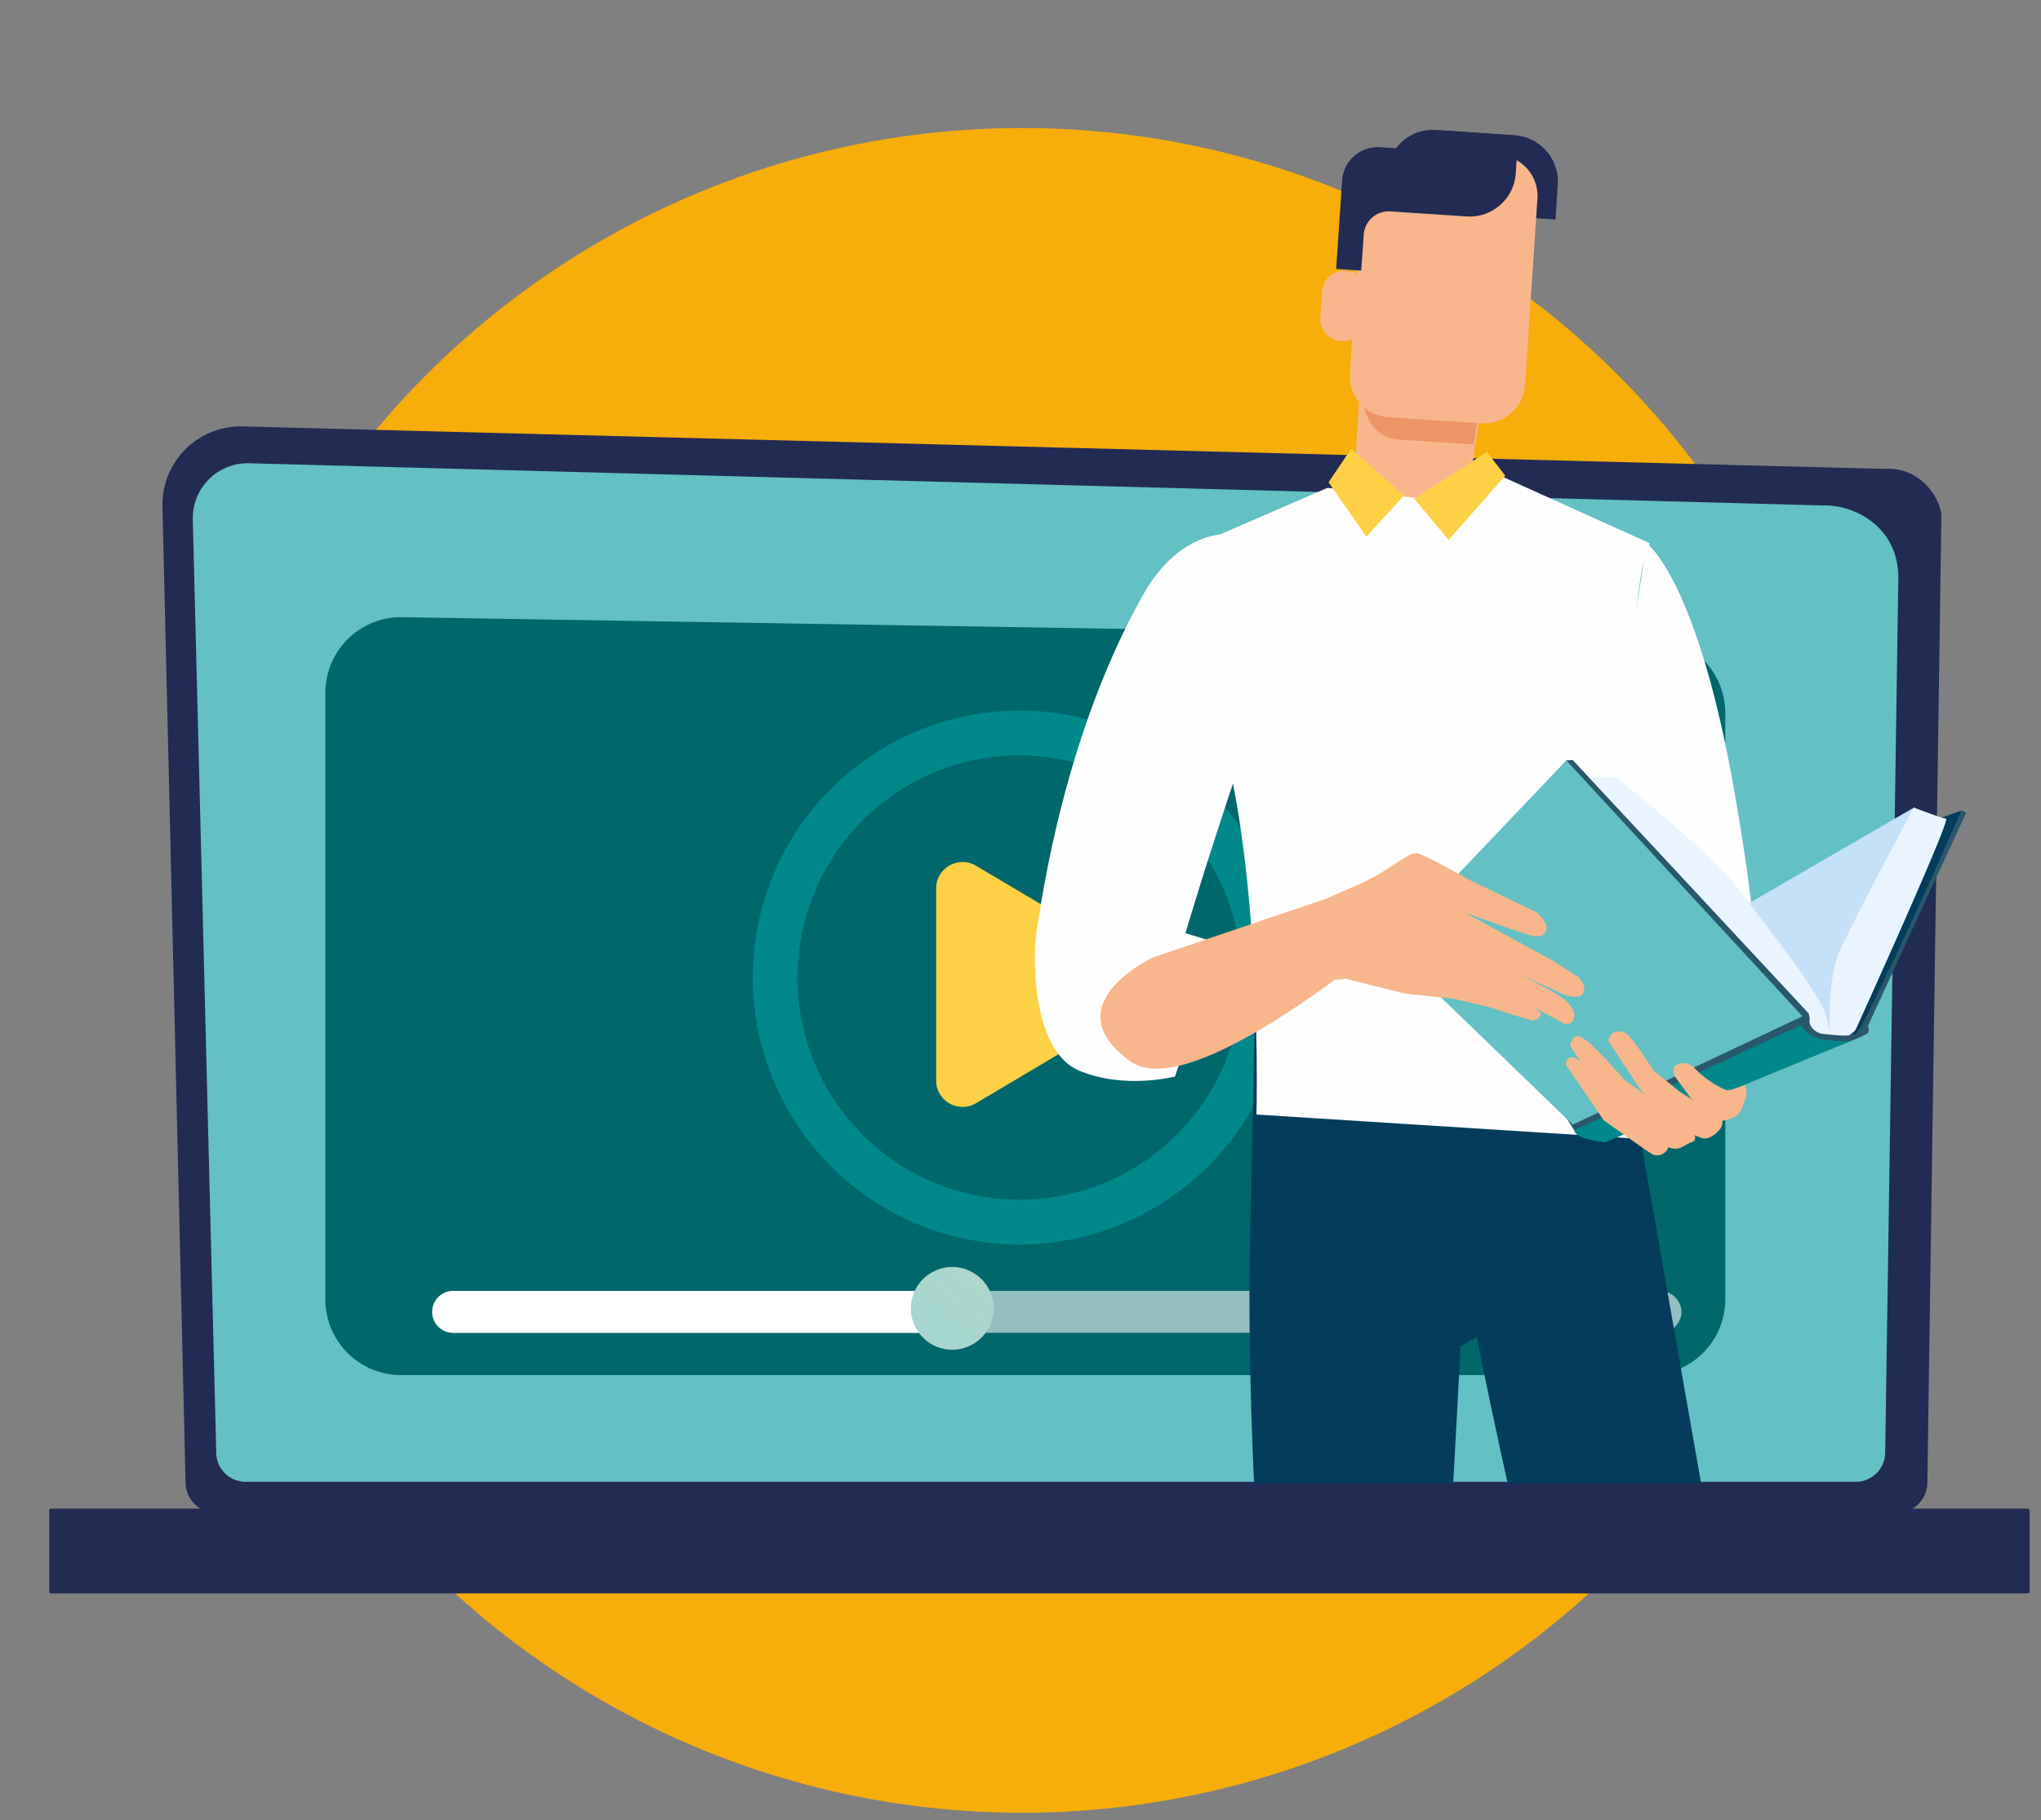
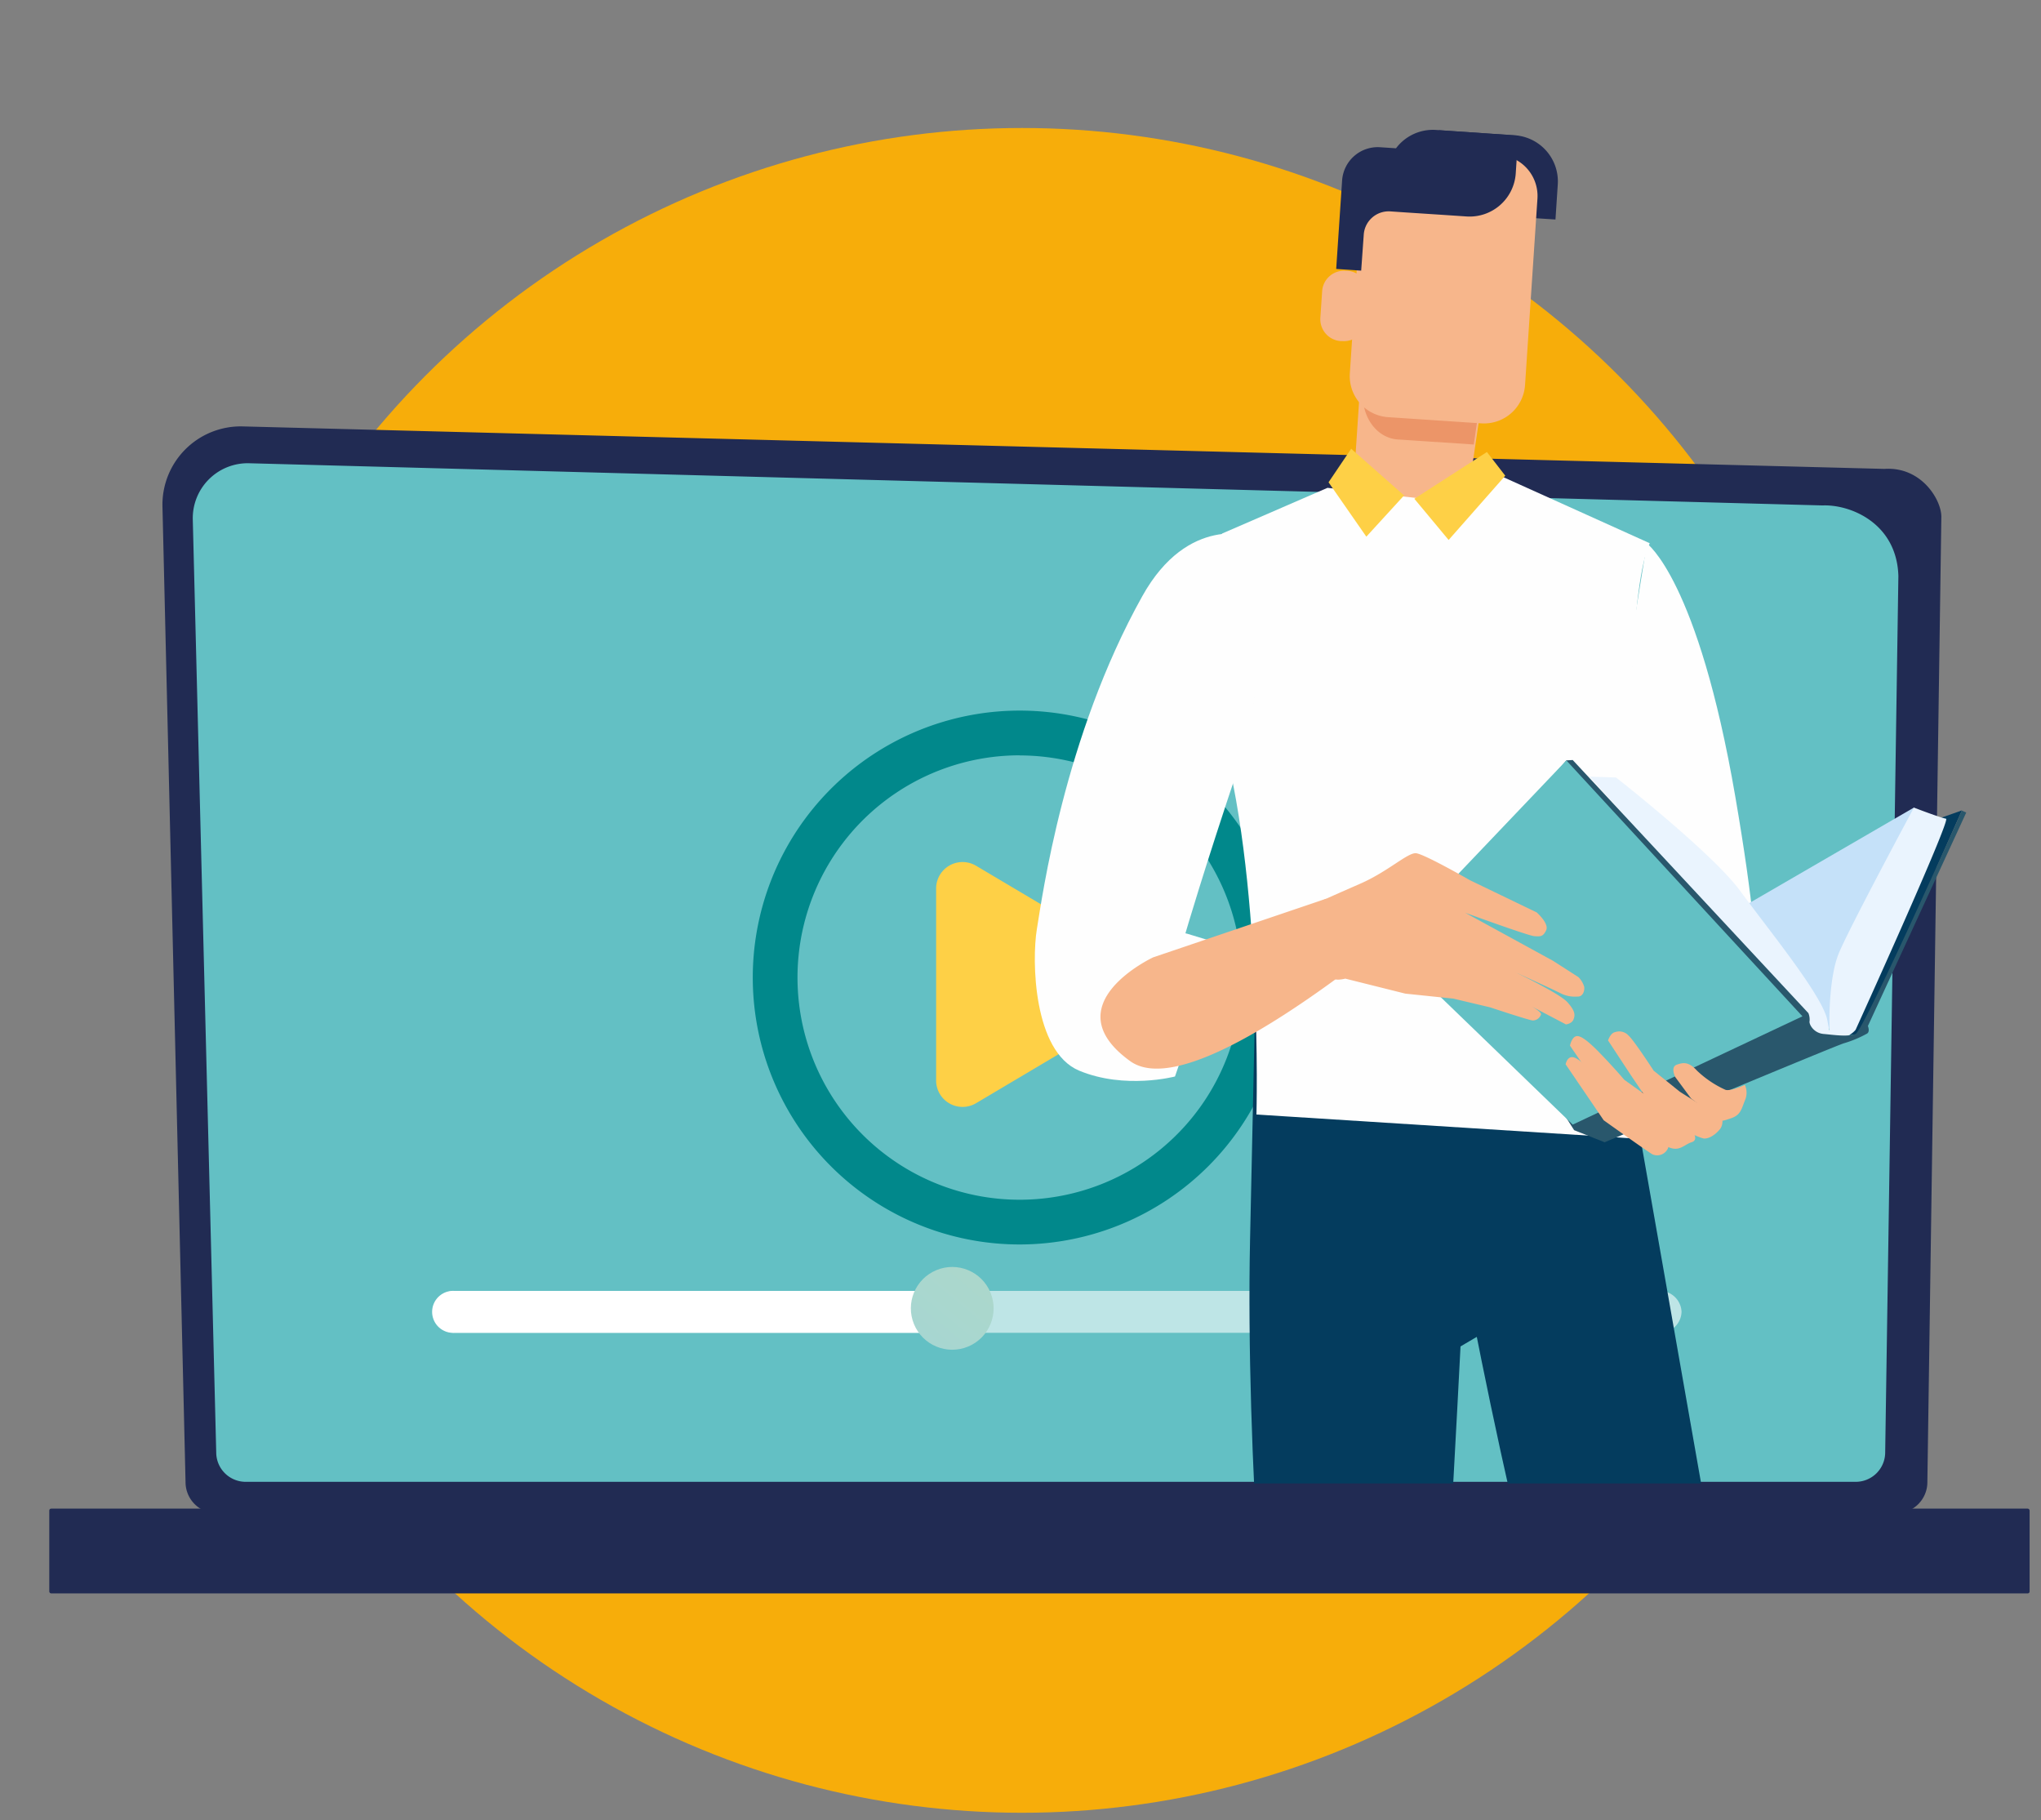
<svg xmlns="http://www.w3.org/2000/svg" viewBox="0 0 408.43 364.18">
  <rect x="0" y="0" width="408.43" height="364.18" fill="#808080" stroke="none" />
  <defs>
    <linearGradient id="a" x1="-2388.34" y1="287.93" x2="-2308.95" y2="49.77" gradientTransform="matrix(-1, 0, 0, 1, -2146.22, 0)" gradientUnits="userSpaceOnUse">
      <stop offset="0" stop-color="#212b53" />
      <stop offset="1" stop-color="#212b53" />
    </linearGradient>
    <linearGradient id="b" x1="204.38" y1="245.07" x2="171.92" y2="284.28" gradientTransform="translate(114.68 -52.99) rotate(22.5)" gradientUnits="userSpaceOnUse">
      <stop offset="0" stop-color="#afd8c7" />
      <stop offset="1" stop-color="#a1d5d8" />
    </linearGradient>
    <clipPath id="c">
      <rect x="188.34" y="10.85" width="218.13" height="285.96" style="fill:none" />
    </clipPath>
  </defs>
  <circle cx="204.52" cy="194.16" r="168.55" style="fill:#f7ad0a" />
  <path d="M37.13,296.57a6.23,6.23,0,0,0,6.22,6.21H379.48a6.22,6.22,0,0,0,6.21-6.21l2.8-193.17c0-3.41-4-10.08-11.4-9.58l-328.5-8.5a15.67,15.67,0,0,0-16.08,16Z" style="fill:url(#a)" />
  <path d="M43.27,290.61a5.89,5.89,0,0,0,5.88,5.88H371.37a5.89,5.89,0,0,0,5.88-5.88l2.64-175.36c-.31-10.55-9.56-14.34-15.17-14.12L49.88,92.69A11,11,0,0,0,38.58,104Z" style="fill:#63c0c4" />
  <path d="M373.77,207.24h0a.81.81,0,0,1-.79-.81l.21-14.22a.83.83,0,0,1,.81-.79.81.81,0,0,1,.79.81l-.21,14.23A.8.8,0,0,1,373.77,207.24Z" style="fill:#63c0c4" />
  <path d="M374.28,172.39h0a.79.79,0,0,1-.78-.81l.8-54.47a10.31,10.31,0,0,0-2.94-7.7c-3.61-3.46-9.33-3.28-9.58-3.27l-100.62-2.7a.8.8,0,0,1,0-1.6h0l100.57,2.69c.63,0,6.67-.14,10.69,3.71a11.85,11.85,0,0,1,3.43,8.87l-.8,54.49A.8.8,0,0,1,374.28,172.39Z" style="fill:#63c0c4" />
  <rect x="9.86" y="301.84" width="396.29" height="16.97" rx="0.38" transform="translate(416.01 620.66) rotate(180)" style="fill:#212b53" />
-   <path d="M330.1,275.13H80.25A15.14,15.14,0,0,1,65.11,260V138.64a15.15,15.15,0,0,1,15.38-15.15l249.86,4.05a15.15,15.15,0,0,1,14.9,15.15V260A15.15,15.15,0,0,1,330.1,275.13Z" style="fill:#00676c" />
  <path d="M204.06,249a53.41,53.41,0,1,1,53.4-53.41A53.47,53.47,0,0,1,204.06,249Zm0-97.87a44.46,44.46,0,1,0,44.45,44.46A44.51,44.51,0,0,0,204.06,151.15Z" style="fill:#01888b" />
  <path d="M187.33,216.18v-38.4a5.29,5.29,0,0,1,8-4.55l32.35,19.2a5.29,5.29,0,0,1,0,9.1l-32.35,19.2A5.29,5.29,0,0,1,187.33,216.18Z" style="fill:#fed046;fill-rule:evenodd" />
  <path d="M332.05,266.68H91.13a4.34,4.34,0,0,1-4.45-4.2,4.28,4.28,0,0,1,4.24-4.19H331.84a4.38,4.38,0,0,1,4.66,4.19A4.33,4.33,0,0,1,332.05,266.68Z" style="fill:#fff;opacity:0.58" />
-   <path d="M190.3,266.68H90.88a4.2,4.2,0,1,1,0-8.39H190.3a4.2,4.2,0,0,1,0,8.39Z" style="fill:#fff" />
+   <path d="M190.3,266.68H90.88a4.2,4.2,0,1,1,0-8.39H190.3a4.2,4.2,0,0,1,0,8.39" style="fill:#fff" />
  <circle cx="190.55" cy="261.78" r="8.28" transform="translate(-85.67 92.85) rotate(-22.5)" style="fill:url(#b)" />
  <g style="clip-path:url(#c)">
    <path d="M278.2,100.37c-4.16-.28-7.26-4.48-6.94-9.37l2.42-36.33a10.17,10.17,0,0,1,2.82-2.62,13.15,13.15,0,0,1,15.12,1c5,4,6.57,16.29,5.62,22.33q-1.9,13-3.82,26Z" style="fill:#f7b68b" />
    <path d="M329.56,108.74s10.23,7.21,17.7,50.67S350,201.22,350,201.22l-1.36,9.9-19,1.65-10.86-37.41Z" style="fill:#fefefe" />
    <path d="M291,243.59s14.77,84.5,30.15,121.58c13.64,32.86,29.55-9.88,29.55-9.88L325.77,213.51l-41-3.11S281.91,211.44,291,243.59Z" style="fill:#043c5e" />
    <path d="M294.38,210.74l5,54.48-7.11,4.18s-4.12,80.93-5.46,85c-7.7,23.42-27.6,9.37-30.32,1.56s-7.24-65.6-6.34-107.77l.91-42.17Z" style="fill:#043c5e" />
    <path d="M285.12,332.72s3.3,14.41,2.82,41.66c-.3,17.29-2,63-5.16,97.08-.2,2.09-17.2.51-17.2.51S255.22,361.44,254.31,340C254,333.58,271.54,317.46,285.12,332.72Z" style="fill:#212957" />
    <path d="M330.13,108.69,300.19,95.18l-15.45,4.61-19.09-2.18-21.06,9.13s-9.49,9.13-.67,38.47S251.43,223,251.43,223l76.41,4.85S322.66,125,330.13,108.69Z" style="fill:#fefefe" />
    <path d="M250.64,107.3s-12.86-4.54-22.06,12c-15.69,28.1-20.05,60.33-21.09,66.6s-.71,24.5,8.46,28.32,19.18,1.17,19.18,1.17l9.13-26.53-6.56-2-.48-.12s3.7-12.73,10.72-33.58S250.64,107.3,250.64,107.3Z" style="fill:#fefefe" />
    <polygon points="280.97 99.13 273.42 107.38 265.86 96.5 270.39 89.79 280.97 99.13" style="fill:#fed046" />
    <polygon points="297.55 90.44 283.03 99.8 289.89 108.04 301.22 95.18 297.55 90.44" style="fill:#fed046" />
    <path d="M343.79,353.37s-4.77,1.56-19.92,2.1,19.47,122,19.47,122l21.45-7.89L349.34,347.32Z" style="fill:#212957" />
    <path d="M279.71,87.93c-4.16-.27-7.27-4.47-6.95-9.37l2.42-36.32A10.35,10.35,0,0,1,278,39.61a13.15,13.15,0,0,1,15.12,1c5,4,6.58,16.29,5.63,22.33q-1.92,13-3.83,26Z" style="fill:#ec9568" />
    <path d="M287.49,33.06l.46-7,2.9.19,7.65.51,4.62.31a9.25,9.25,0,0,1,8.61,9.85l-.46,7-2.9-.19-7.65-.51-4.62-.31A9.25,9.25,0,0,1,287.49,33.06Z" style="fill:#212b53" />
    <path d="M270.12,74.71a8.23,8.23,0,0,0,7.66,8.76l18.64,1.24a8.24,8.24,0,0,0,8.76-7.66l2.48-37.27A8.23,8.23,0,0,0,300,31l-18.64-1.25a8.24,8.24,0,0,0-8.76,7.68Z" style="fill:#f7b68b" />
    <path d="M287.36,26a9.23,9.23,0,0,0-8,3.67l-3.16-.21a7.15,7.15,0,0,0-7.63,6.68l-1.18,17.67,5,.34L272.9,47a5,5,0,0,1,5.37-4.7l2.94.2,7.64.5,4.62.31a9.25,9.25,0,0,0,9.85-8.62l.5-7.55Z" style="fill:#212b53" />
    <path d="M273.7,58.84a4.38,4.38,0,0,0-4.09-4.66l-.36,0a4.38,4.38,0,0,0-4.67,4.08l-.36,5.32a4.39,4.39,0,0,0,4.09,4.67l.36,0a4.42,4.42,0,0,0,4.19-2.35" style="fill:#f7b68b" />
    <polygon points="382.99 161.59 349.18 181.2 364.58 205.09 366.64 206.13 385.14 164.13 382.99 161.59" style="fill:#c5e1f9" />
    <path d="M392.6,162.15,387.36,164l-16.19,35.57-1,7.54s2.31-.16,2.62-.56S392.6,162.15,392.6,162.15Z" style="fill:#043c5e" />
    <path d="M318.06,155.4l5.32.16s19.37,15.16,24.92,22.78,16.55,21,17.39,25.88c.21,1.22.35,1.62.4,1.95.07.55,0-2.19,0-2.19s-.08-8.33,1.82-13.1S383,161.59,383,161.59s5.4,2.07,6.43,2.22-18.1,42.24-18.1,42.24a4.31,4.31,0,0,1-4.2,1.46c-2.54-.63-3.85,0-5.72-2.5a41.63,41.63,0,0,1-2-4Z" style="fill:#eaf4fe" />
    <path d="M313.45,152.14l1.27-.07,47.16,50.64a3.4,3.4,0,0,1,.24,1.59c-.16.56.76,2.4,2.81,2.58s4.77.62,6.39,0,21.28-44.69,21.28-44.69l.87.39-19.68,42.71s.47,1.11-.16,1.51a22.63,22.63,0,0,1-4.53,1.91c-.79.08-48,19.84-48,19.84L315,226.13l-1.9-3-31.84-33.5Z" style="fill:#29576c" />
    <polygon points="280.03 187.23 313.45 152.15 360.69 203.35 314.72 225.02 277.89 189.46 280.03 187.23" style="fill:#63c0c4" />
    <path d="M263.92,180.48s2.62-1.19,8.25-3.65,9.53-6.27,11.2-6.11,10.79,5.4,10.79,5.4l13.34,6.43s2.54,2.22,1.91,3.57-1.19,1.27-2.39,1.19-13.81-4.68-13.81-4.68l17.55,9.6,5.08,3.26a4.46,4.46,0,0,1,1.19,2c.08.88-.32,2-1.43,1.91a6.25,6.25,0,0,1-3.1-.56c-1.19-.63-9.21-4.28-9.21-4.28s8.81,4.2,10.4,6,1.51,2.54,1.19,3.41-1.51,1-1.51,1l-6.82-3.57s2,1.11,1.82,1.59a1.74,1.74,0,0,1-1.66,1.19c-.88-.08-8.5-2.62-8.5-2.62l-7.38-1.75-9.61-1-12-3s-2.15.55-2.38-.16S260.82,183.5,263.92,180.48Z" style="fill:#f7b68b" />
-     <path d="M315,226.13l45.41-21a5.37,5.37,0,0,0,2.86,2.38c2.3,1,7.06.8,7.06.8l-49.21,20.24S315.2,228,315,226.13Z" style="fill:#01888b" />
    <path d="M349.18,217.08a3.82,3.82,0,0,1,0,3.1c-.72,1.82-.88,2.93-2.78,3.57s-2.07.71-3-.08-5-3.89-5-3.89l-3.17-4.29s-1-2,.31-2.46,2.38-.63,4.05,1.19a20.18,20.18,0,0,0,5.64,3.81C346.14,218.46,349.18,217.08,349.18,217.08Z" style="fill:#f7b68b" />
    <path d="M344.49,223.35a2.76,2.76,0,0,1-.16,2.38c-.71,1-2.14,2.15-3.33,2.07s-8.81-4.05-8.81-4.05l-5.8-8.57-4.6-7s.48-1.51,1.43-1.67a2.51,2.51,0,0,1,2.7.72c1.11,1,5,7,5,7l5.24,4.21S342.83,222.72,344.49,223.35Z" style="fill:#f7b68b" />
    <path d="M314.17,209.22s.4-2.14,1.67-1.9,3.41,2.38,5.71,4.84,3.49,3.89,3.49,3.89l4,2.86,9.05,6.74.8,1s1,1.5-.4,1.9-2.38,2-4.68.95-9.85-6.66-9.85-6.66l-4.76-6.36-3.37-4.84Z" style="fill:#f7b68b" />
    <path d="M314.57,211.52c-1,0-1.27,1.43-1.27,1.43l7.62,11.2s8.89,6.35,9.76,6.82a2.35,2.35,0,0,0,3.18-1.43c.47-1.58-12.23-11.19-12.23-11.19S316.63,211.44,314.57,211.52Z" style="fill:#f7b68b" />
    <path d="M230.77,191.55l34.64-11.74a18.08,18.08,0,0,1,3.54,8.35l.86,5.9C252.9,206.7,234,218,226.14,212.3,210.51,201,230.77,191.55,230.77,191.55Z" style="fill:#f7b68b" />
  </g>
</svg>